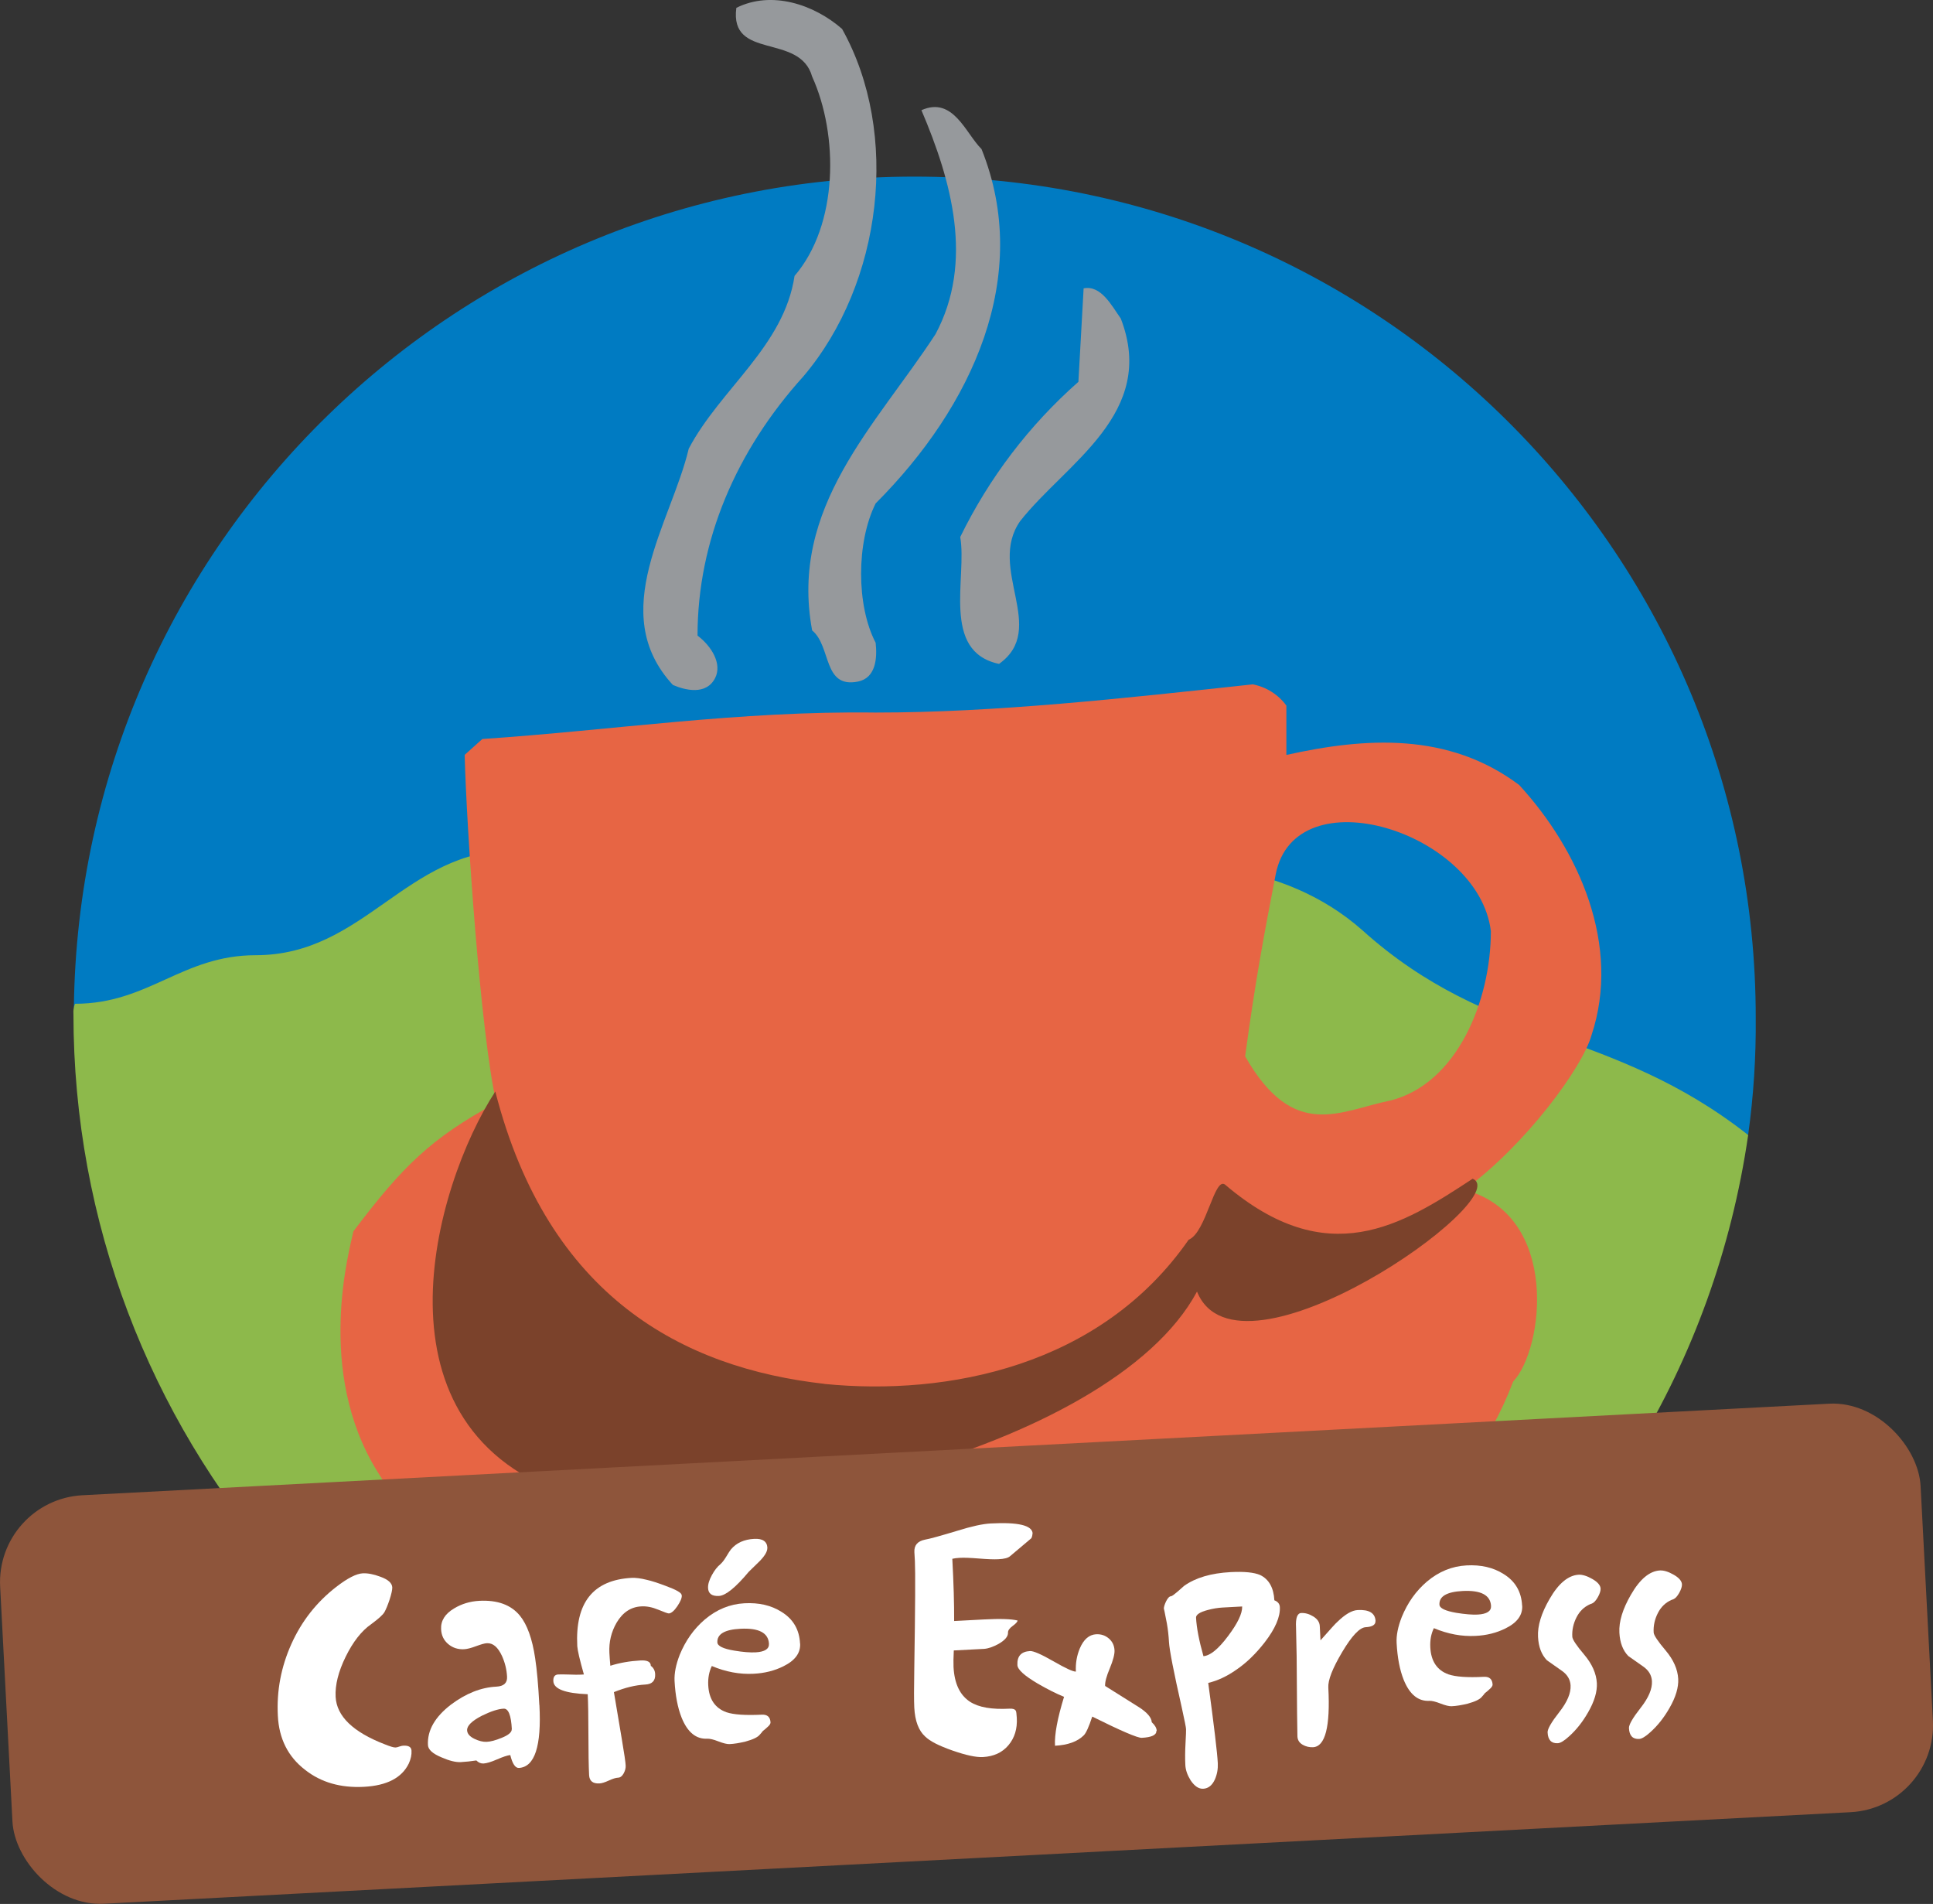
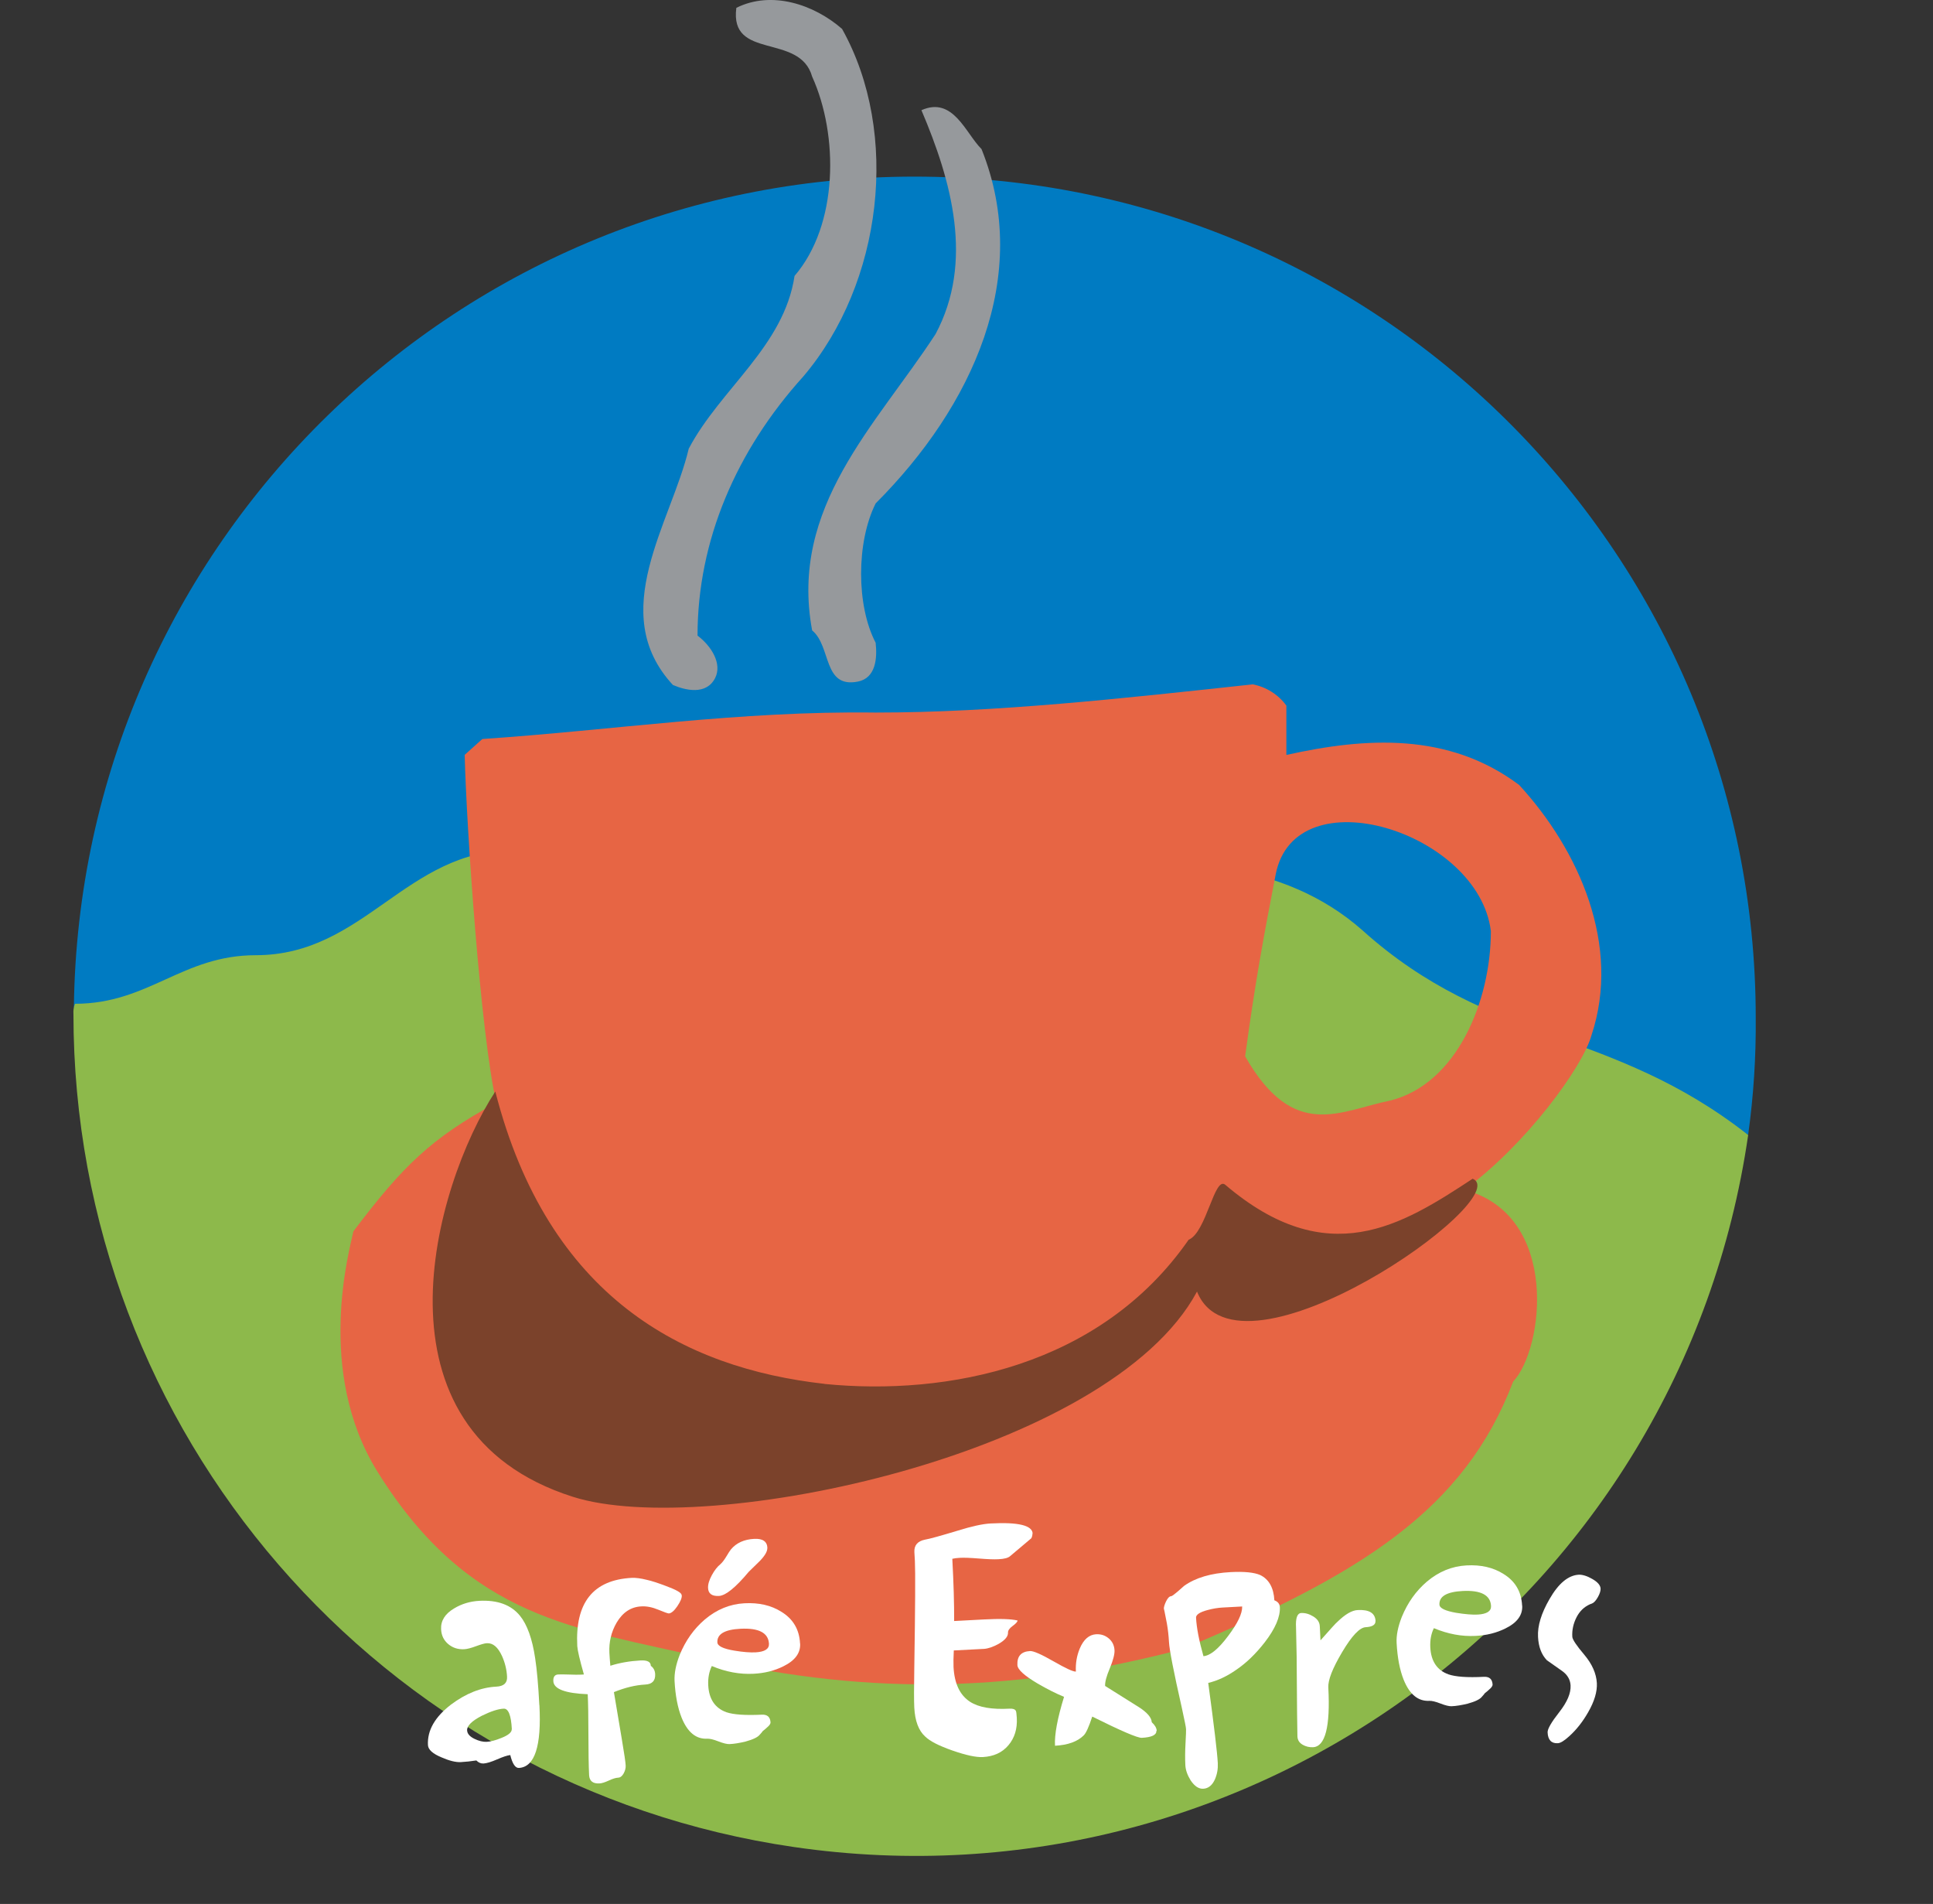
<svg xmlns="http://www.w3.org/2000/svg" viewBox="0 0 222.14 218.76" id="Layer_1">
  <rect x="0" y="0" width="222.14" height="218.76" fill="#333333" stroke="none" />
  <defs>
    <clipPath id="clippath">
      <rect stroke-width="0" fill="none" height="213.23" width="193.32" x="8.44" />
    </clipPath>
  </defs>
  <g id="Group_1734">
    <g clip-path="url(#clippath)">
      <g id="Group_1733">
        <path stroke-width="0" fill-rule="evenodd" fill="#007bc2" d="m200.89,130.37c-18.03-8.47-29.75-9.81-44.48-23.06-9.2-8.1-22.82-6.71-35.33-6.71-23.56,0-18.77,8.18-42.33,8.18-8.1,0-11.41-7.36-19.51-7.36-12.51,0-16.2,14.35-28.7,14.35-8.47,0-13.59,0-22.05,0,.64-53.37,44.43-96.12,97.8-95.47,52.92.64,95.48,43.72,95.48,96.64.04,4.49-.25,8.99-.87,13.44" id="Path_2939" />
        <path stroke-width="0" fill-rule="evenodd" fill="#8db94b" d="m200.9,130.41c-7.68,52.87-56.77,89.5-109.64,81.81-47.55-6.91-82.82-47.68-82.82-95.73-.03-.4.03-.79.18-1.16,8.47,0,12.31-5.58,20.77-5.58,12.52,0,17.22-12.09,29.73-12.09,8.1,0,11.67,10.69,19.77,10.69,23.56,0,20.3-9.62,43.86-9.62,12.51,0,24.6.04,33.8,8.14,14.73,13.26,28.54,11.11,44.35,23.54" id="Path_2940" />
        <path stroke-width="0" fill-rule="evenodd" fill="#e76544" d="m147.83,81.07v5.67c9.12-2.03,18.64-2.63,26.75,3.45,6.89,7.49,11.75,18.44,8.31,28.77-1.01,3.65-7.6,12.64-14.61,17.74,11.02,2.91,9.15,18.3,5.61,22.04-5.61,14.76-17.47,22.13-38,30.74-18.64,4.86-35.31,5.51-54.76,1.05-14.91-3.51-27.1-4.34-37.74-21.42-7.21-11.57-3.19-25.6-2.78-27.63,5.67-7.5,8.93-10.71,16.42-14.77-1.82-8.1-3.43-31.67-3.63-39.98l2.03-1.82c15-1.01,29.51-3.25,45.19-3.04,13.77,0,28.36-1.62,43.35-3.24,1.54.3,2.92,1.16,3.85,2.43m23.51,25.92c0,8.04-3.91,17.56-11.56,19.47-5.74,1.15-11.06,4.76-16.68-5.08,1.14-8.42,2.11-13.69,3.51-20.9,2.23-11.5,23.33-4.9,24.73,6.51" id="Path_2941" />
        <path stroke-width="0" fill="#7b422b" d="m94.75,159.01c14.11,1.4,31.72-1.99,41.85-16.57,2.03-.81,2.96-7.37,4.21-6.31,11.76,10.01,20.27,4.67,28.43-.7,5.07,2.23-26.93,24.73-31.68,12.97-10.07,18.76-56.39,28.46-71.72,23.58-24.01-7.63-15.99-35.72-8.92-46.57,6.06,23.65,21.64,31.78,37.83,33.59" id="Path_2942" />
        <path stroke-width="0" fill="#96999c" d="m96.78,3.34c6.68,11.96,4.65,29.18-4.46,39.91-7.7,8.51-12.16,18.85-12.16,29.78,1.62,1.22,2.84,3.24,2.03,4.86-1.01,2.02-3.45,1.42-4.86.81-7.7-8.31-.2-18.64,1.82-27.15,3.64-6.89,10.94-11.75,12.16-19.85,5.06-5.88,5.06-16.21,2.02-22.9-1.42-5.06-9.52-1.82-8.71-7.9,4.05-2.02,8.92-.4,12.16,2.43" id="Path_2943" />
        <path stroke-width="0" fill="#96999c" d="m112.79,17.11c5.87,14.59-1.02,29.58-12.16,40.73-2.23,4.46-2.23,11.75,0,16.01.2,1.82,0,4.05-2.03,4.46-4.06.81-3.04-4.05-5.27-5.88-2.63-14.18,7.3-23.5,14.18-34.04,4.45-8.31,1.83-17.63-1.62-25.73,3.65-1.62,5.07,2.64,6.89,4.45" id="Path_2944" />
-         <path stroke-width="0" fill="#96999c" d="m128.79,36.57c4.25,10.94-6.28,16.61-11.55,23.3-3.84,5.47,3.25,12.36-2.43,16.41-6.69-1.41-3.65-9.93-4.46-14.58,3.31-6.78,7.92-12.84,13.58-17.83l.6-10.74c2.02-.4,3.24,2.03,4.26,3.45" id="Path_2945" />
      </g>
    </g>
  </g>
-   <rect stroke-width="0" fill="#8e553b" transform="translate(-9.79 6.07) rotate(-3)" ry="10" rx="10" height="47" width="221" y="166.51" x=".57" id="Rectangle_1106" />
  <g>
-     <path stroke-width="0" fill="#fff" d="m47.29,201.14c.03.48-.08.97-.31,1.48-.8,1.65-2.52,2.54-5.16,2.68-2.68.14-4.94-.51-6.77-1.96-1.95-1.5-2.99-3.57-3.12-6.21-.15-2.86.37-5.6,1.55-8.23,1.18-2.63,2.9-4.82,5.16-6.57,1.29-1,2.31-1.52,3.04-1.56.58-.03,1.25.1,2,.38.91.32,1.37.73,1.4,1.23.01.26-.09.74-.32,1.45-.21.62-.4,1.08-.58,1.4-.18.31-.69.77-1.52,1.38-1.11.77-2.09,2.02-2.93,3.73-.84,1.71-1.23,3.25-1.16,4.62.12,2.23,2,4.05,5.66,5.46.62.25,1.03.37,1.22.36.11,0,.26-.04.45-.11.19-.06.34-.1.45-.1.61-.03.92.16.94.57Z" />
    <path stroke-width="0" fill="#fff" d="m61.99,195.91c.25,4.72-.54,7.12-2.36,7.22-.41.02-.74-.47-.99-1.48-.35.04-.85.21-1.52.5-.67.29-1.19.45-1.55.47-.3.02-.58-.1-.83-.35-.65.1-1.24.16-1.78.19-.58.03-1.32-.15-2.21-.54-1.02-.42-1.54-.89-1.57-1.41-.09-1.69.8-3.24,2.65-4.66,1.71-1.28,3.44-1.97,5.2-2.06.86-.04,1.28-.42,1.24-1.14-.04-.82-.24-1.62-.58-2.38-.47-1.02-1.04-1.51-1.74-1.47-.26.01-.67.13-1.24.34-.56.21-1.02.33-1.36.35-.71.04-1.33-.16-1.84-.59-.51-.43-.79-1-.82-1.71-.05-.97.45-1.77,1.5-2.39.86-.52,1.82-.81,2.88-.87,2.1-.11,3.66.46,4.68,1.71.83,1.02,1.42,2.65,1.75,4.89.2,1.29.36,3.08.48,5.38Zm-3.17,2.77c-.08-1.6-.4-2.39-.94-2.36-.63.03-1.46.3-2.5.81-1.16.6-1.73,1.16-1.7,1.68.02.39.3.71.83.97s1.01.37,1.42.35c.45-.02,1.02-.17,1.7-.45.81-.32,1.2-.66,1.18-1.01Z" />
    <path stroke-width="0" fill="#fff" d="m78.35,183.31c.02.3-.16.72-.52,1.25-.36.53-.69.8-.97.82-.11,0-.51-.14-1.21-.43-.7-.29-1.35-.42-1.96-.38-1.19.06-2.13.69-2.83,1.87-.62,1.07-.89,2.23-.83,3.46.02.41.06.91.11,1.49,1.07-.34,2.23-.54,3.48-.61.78-.04,1.17.17,1.17.62.31.22.48.54.5.95.04.76-.34,1.16-1.14,1.2-1.12.06-2.32.35-3.6.87.13.82.43,2.6.9,5.35.29,1.72.44,2.74.45,3.07.02.3-.06.61-.23.92-.17.31-.38.48-.64.49s-.62.12-1.07.33c-.46.21-.81.32-1.07.33-.76.04-1.15-.28-1.19-.95-.05-1.04-.08-2.6-.08-4.68,0-2.08-.03-3.62-.08-4.62-2.59-.1-3.9-.6-3.95-1.49-.03-.5.16-.76.56-.78.29-.01.72-.01,1.29.01.58.02,1.02.03,1.33.01l.33-.02c-.48-1.69-.73-2.77-.76-3.25-.26-5,1.82-7.61,6.26-7.85.45-.02,1.03.05,1.74.23.55.12,1.28.36,2.18.7,1.19.44,1.8.78,1.81,1.04Z" />
    <path stroke-width="0" fill="#fff" d="m91.95,188.84c.06,1.08-.58,1.95-1.92,2.61-1.02.51-2.17.8-3.45.86-1.56.08-3.16-.21-4.78-.89-.31.65-.45,1.38-.41,2.2.08,1.6.78,2.64,2.09,3.11.82.28,2.18.37,4.07.28.63-.03.96.26,1,.89,0,.15-.11.33-.36.54-.17.16-.34.31-.53.45-.06.09-.17.23-.34.41-.22.29-.77.56-1.65.8-.71.17-1.32.27-1.84.29-.28.01-.7-.09-1.27-.31-.56-.22-.99-.32-1.27-.31-1.3.07-2.28-.74-2.96-2.42-.45-1.13-.72-2.54-.81-4.22-.04-.87.15-1.86.59-2.99.67-1.64,1.63-2.99,2.88-4.06,1.37-1.16,2.89-1.78,4.56-1.87,1.67-.09,3.08.24,4.25.98,1.34.82,2.06,2.03,2.14,3.63Zm-3.77-11c.02.39-.26.88-.83,1.48-.43.41-.87.84-1.3,1.27-1.51,1.81-2.66,2.74-3.43,2.78-.8.04-1.22-.26-1.25-.91-.02-.41.12-.9.43-1.47s.64-.99.99-1.27c.21-.19.42-.46.64-.82.28-.47.47-.76.57-.88.63-.75,1.52-1.15,2.67-1.21.97-.05,1.48.29,1.52,1.03Zm.19,11.02c-.07-1.25-1.16-1.83-3.28-1.72-1.82.09-2.7.62-2.65,1.57.02.41.67.73,1.94.94,1.01.17,1.82.23,2.45.2,1.06-.06,1.57-.39,1.54-.99Z" />
    <path stroke-width="0" fill="#fff" d="m118.65,176.21c0,.17-.04.35-.13.53l-2.43,2.05c-.23.21-.68.33-1.35.36-.5.03-1.24,0-2.23-.08-.99-.08-1.74-.11-2.23-.08-.32.02-.6.05-.84.11.15,2.79.22,5.17.21,7.15,1.56-.08,2.69-.14,3.41-.18,1.84-.1,3.13-.06,3.88.12-.01.15-.2.36-.57.63s-.54.52-.53.76c.02.43-.33.86-1.07,1.29-.65.36-1.22.55-1.69.58l-3.47.18c-.04.8-.05,1.43-.03,1.9.1,1.91.73,3.24,1.9,4,.99.64,2.5.9,4.53.79.39-.02.63.06.73.25.05.08.08.35.11.81.07,1.25-.25,2.3-.96,3.14s-1.68,1.29-2.94,1.36c-.78.04-1.94-.21-3.49-.75-1.55-.54-2.59-1.07-3.14-1.61-.75-.68-1.17-1.78-1.25-3.32-.04-.74-.04-2.24,0-4.52.11-7.01.13-11.12.07-12.31,0-.13-.02-.3-.03-.52-.01-.24-.02-.41-.03-.52-.04-.78.37-1.26,1.22-1.43.54-.09,1.79-.44,3.78-1.04,1.58-.49,2.83-.77,3.76-.82,3.17-.17,4.78.22,4.83,1.15Z" />
    <path stroke-width="0" fill="#fff" d="m132.89,198.87c.02.48-.54.74-1.68.8-.48.02-2.37-.79-5.69-2.44-.39,1.19-.72,1.92-.99,2.17-.72.71-1.82,1.1-3.29,1.18-.07-1.28.28-3.15,1.04-5.62-.91-.37-1.92-.88-3.04-1.53-1.52-.9-2.3-1.6-2.32-2.12-.05-1.02.43-1.55,1.45-1.61.39-.02,1.29.37,2.7,1.18s2.26,1.2,2.57,1.18c-.05-.93.1-1.82.45-2.66.44-1.04,1.07-1.58,1.87-1.63.56-.03,1.05.13,1.46.48.41.35.63.8.66,1.37.02.45-.16,1.14-.54,2.06-.39.92-.57,1.6-.54,2.03.85.54,2.14,1.35,3.87,2.43.97.62,1.46,1.2,1.49,1.74.36.33.55.65.57.98Z" />
    <path stroke-width="0" fill="#fff" d="m147.08,184.64c.06,1.12-.52,2.48-1.74,4.06-1.02,1.31-2.11,2.37-3.28,3.16-1.07.75-2.14,1.25-3.21,1.5.67,4.95,1.04,8.03,1.1,9.24.03.65-.08,1.26-.33,1.84-.31.69-.76,1.05-1.34,1.08-.52.03-1-.29-1.45-.96-.38-.61-.58-1.19-.61-1.75-.04-.76-.03-1.6.02-2.52.05-.92.07-1.46.06-1.61,0-.19-.17-1.02-.49-2.48-.93-4.11-1.42-6.62-1.47-7.53-.04-.73-.12-1.45-.24-2.13-.24-1.24-.35-1.8-.35-1.67-.01-.22.08-.51.26-.89.19-.38.38-.57.57-.58.09,0,.34-.18.75-.53l.75-.66c1.32-.94,3.1-1.46,5.35-1.58,1.56-.08,2.69.03,3.4.34,1,.49,1.54,1.46,1.62,2.9.4.15.61.41.63.78Zm-4.33-.06l-2.24.12c-.54.03-1.12.12-1.74.29-.9.24-1.34.54-1.32.88.06,1.15.34,2.62.85,4.42.78-.06,1.72-.83,2.82-2.3,1.11-1.47,1.65-2.6,1.63-3.4Z" />
    <path stroke-width="0" fill="#fff" d="m158.07,186.25c.02.43-.36.67-1.13.71-.69.04-1.59.99-2.7,2.86-1.11,1.87-1.64,3.23-1.59,4.07.24,4.5-.35,6.79-1.76,6.86-.43.02-.83-.08-1.2-.29-.37-.22-.57-.53-.59-.95-.01-.19-.02-1.09-.04-2.7l-.05-6.54c-.04-1.95-.06-3.04-.07-3.28-.06-1.08.14-1.64.6-1.66s.92.11,1.39.4c.47.29.72.66.74,1.12l.08,1.62c1.17-1.32,1.81-2.03,1.94-2.12.89-.87,1.67-1.33,2.34-1.36,1.32-.07,2,.35,2.05,1.26Z" />
    <path stroke-width="0" fill="#fff" d="m174.93,184.49c.06,1.08-.58,1.95-1.92,2.61-1.02.51-2.17.8-3.45.86-1.56.08-3.16-.21-4.78-.89-.32.65-.45,1.38-.41,2.2.08,1.6.78,2.64,2.09,3.11.82.28,2.18.38,4.07.28.63-.03.96.26,1,.89,0,.15-.11.33-.36.54-.17.16-.34.31-.53.45-.06.09-.17.23-.34.41-.22.29-.77.56-1.65.8-.71.17-1.32.27-1.84.29-.28.01-.7-.09-1.27-.31-.56-.22-.99-.32-1.27-.31-1.3.07-2.28-.74-2.96-2.42-.45-1.13-.72-2.53-.81-4.22-.05-.87.15-1.86.59-2.99.67-1.64,1.63-2.99,2.88-4.06,1.37-1.16,2.89-1.78,4.56-1.87,1.67-.09,3.08.24,4.25.98,1.34.82,2.06,2.03,2.14,3.63Zm-3.58.03c-.07-1.25-1.16-1.83-3.28-1.72-1.82.1-2.7.62-2.65,1.57.02.41.67.72,1.94.94,1.01.16,1.82.23,2.45.2,1.06-.06,1.57-.39,1.54-.99Z" />
    <path stroke-width="0" fill="#fff" d="m183.94,182.52c.01.26-.09.59-.31.98-.22.39-.44.64-.68.74-.04.02-.12.05-.22.08-.68.3-1.2.8-1.56,1.51-.36.71-.53,1.46-.48,2.24.02.3.47.99,1.38,2.06.9,1.07,1.38,2.16,1.44,3.26.05.97-.28,2.09-1,3.34-.62,1.09-1.35,2.02-2.2,2.78-.56.51-.99.77-1.29.78-.74.04-1.13-.38-1.17-1.24-.02-.39.43-1.17,1.34-2.33.92-1.17,1.35-2.19,1.3-3.08-.04-.67-.37-1.23-1-1.67-1.13-.79-1.7-1.19-1.72-1.21-.62-.64-.96-1.53-1.02-2.68-.07-1.28.38-2.73,1.33-4.37,1.03-1.79,2.15-2.71,3.34-2.78.43-.02.96.14,1.57.49.61.35.93.72.95,1.11Z" />
-     <path stroke-width="0" fill="#fff" d="m193.29,182.03c.01.26-.09.58-.31.98-.22.39-.44.64-.68.74-.04.02-.12.05-.22.08-.68.3-1.2.8-1.56,1.51-.36.71-.53,1.46-.48,2.24.02.3.47.99,1.38,2.06.9,1.07,1.38,2.16,1.44,3.26.05.97-.28,2.09-1,3.34-.62,1.09-1.35,2.02-2.2,2.78-.56.51-.99.77-1.29.78-.74.04-1.13-.38-1.17-1.24-.02-.39.43-1.17,1.34-2.33.92-1.17,1.35-2.19,1.3-3.08-.04-.67-.37-1.23-1-1.67-1.13-.79-1.7-1.19-1.72-1.21-.62-.64-.96-1.53-1.02-2.68-.07-1.28.38-2.73,1.33-4.37,1.03-1.79,2.15-2.72,3.34-2.78.43-.02.96.14,1.57.49.61.35.93.72.95,1.11Z" />
  </g>
</svg>